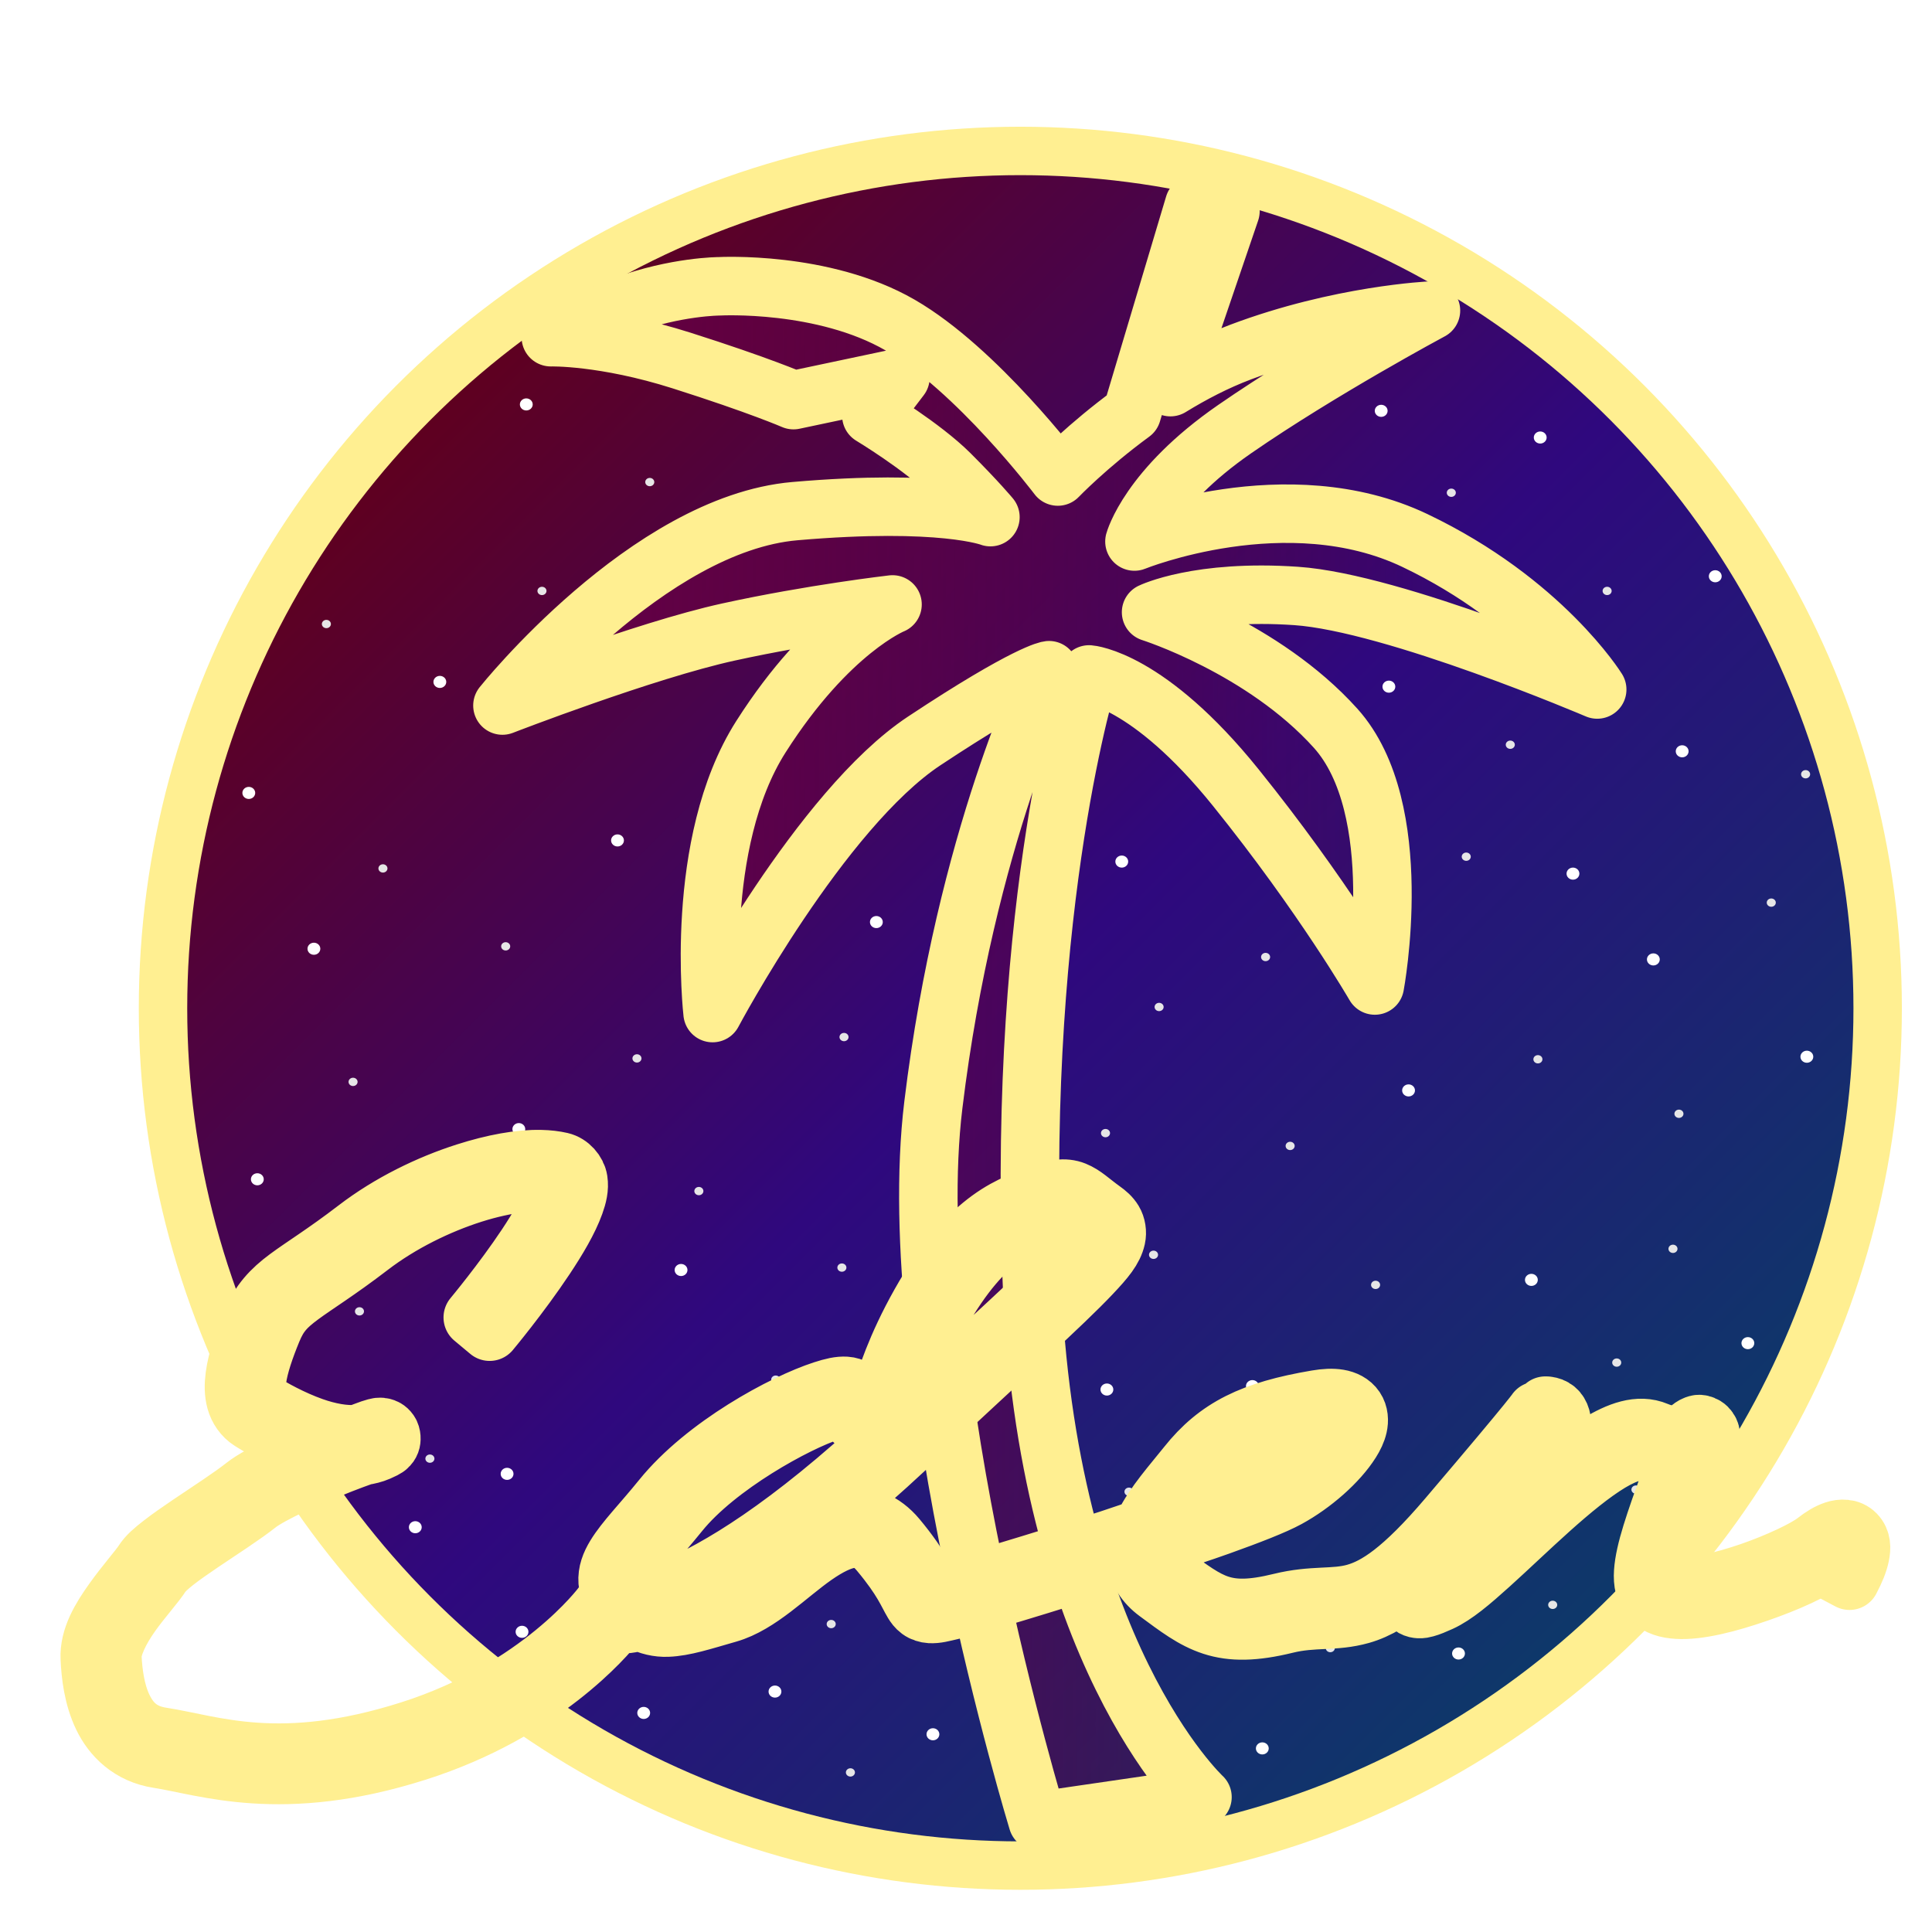
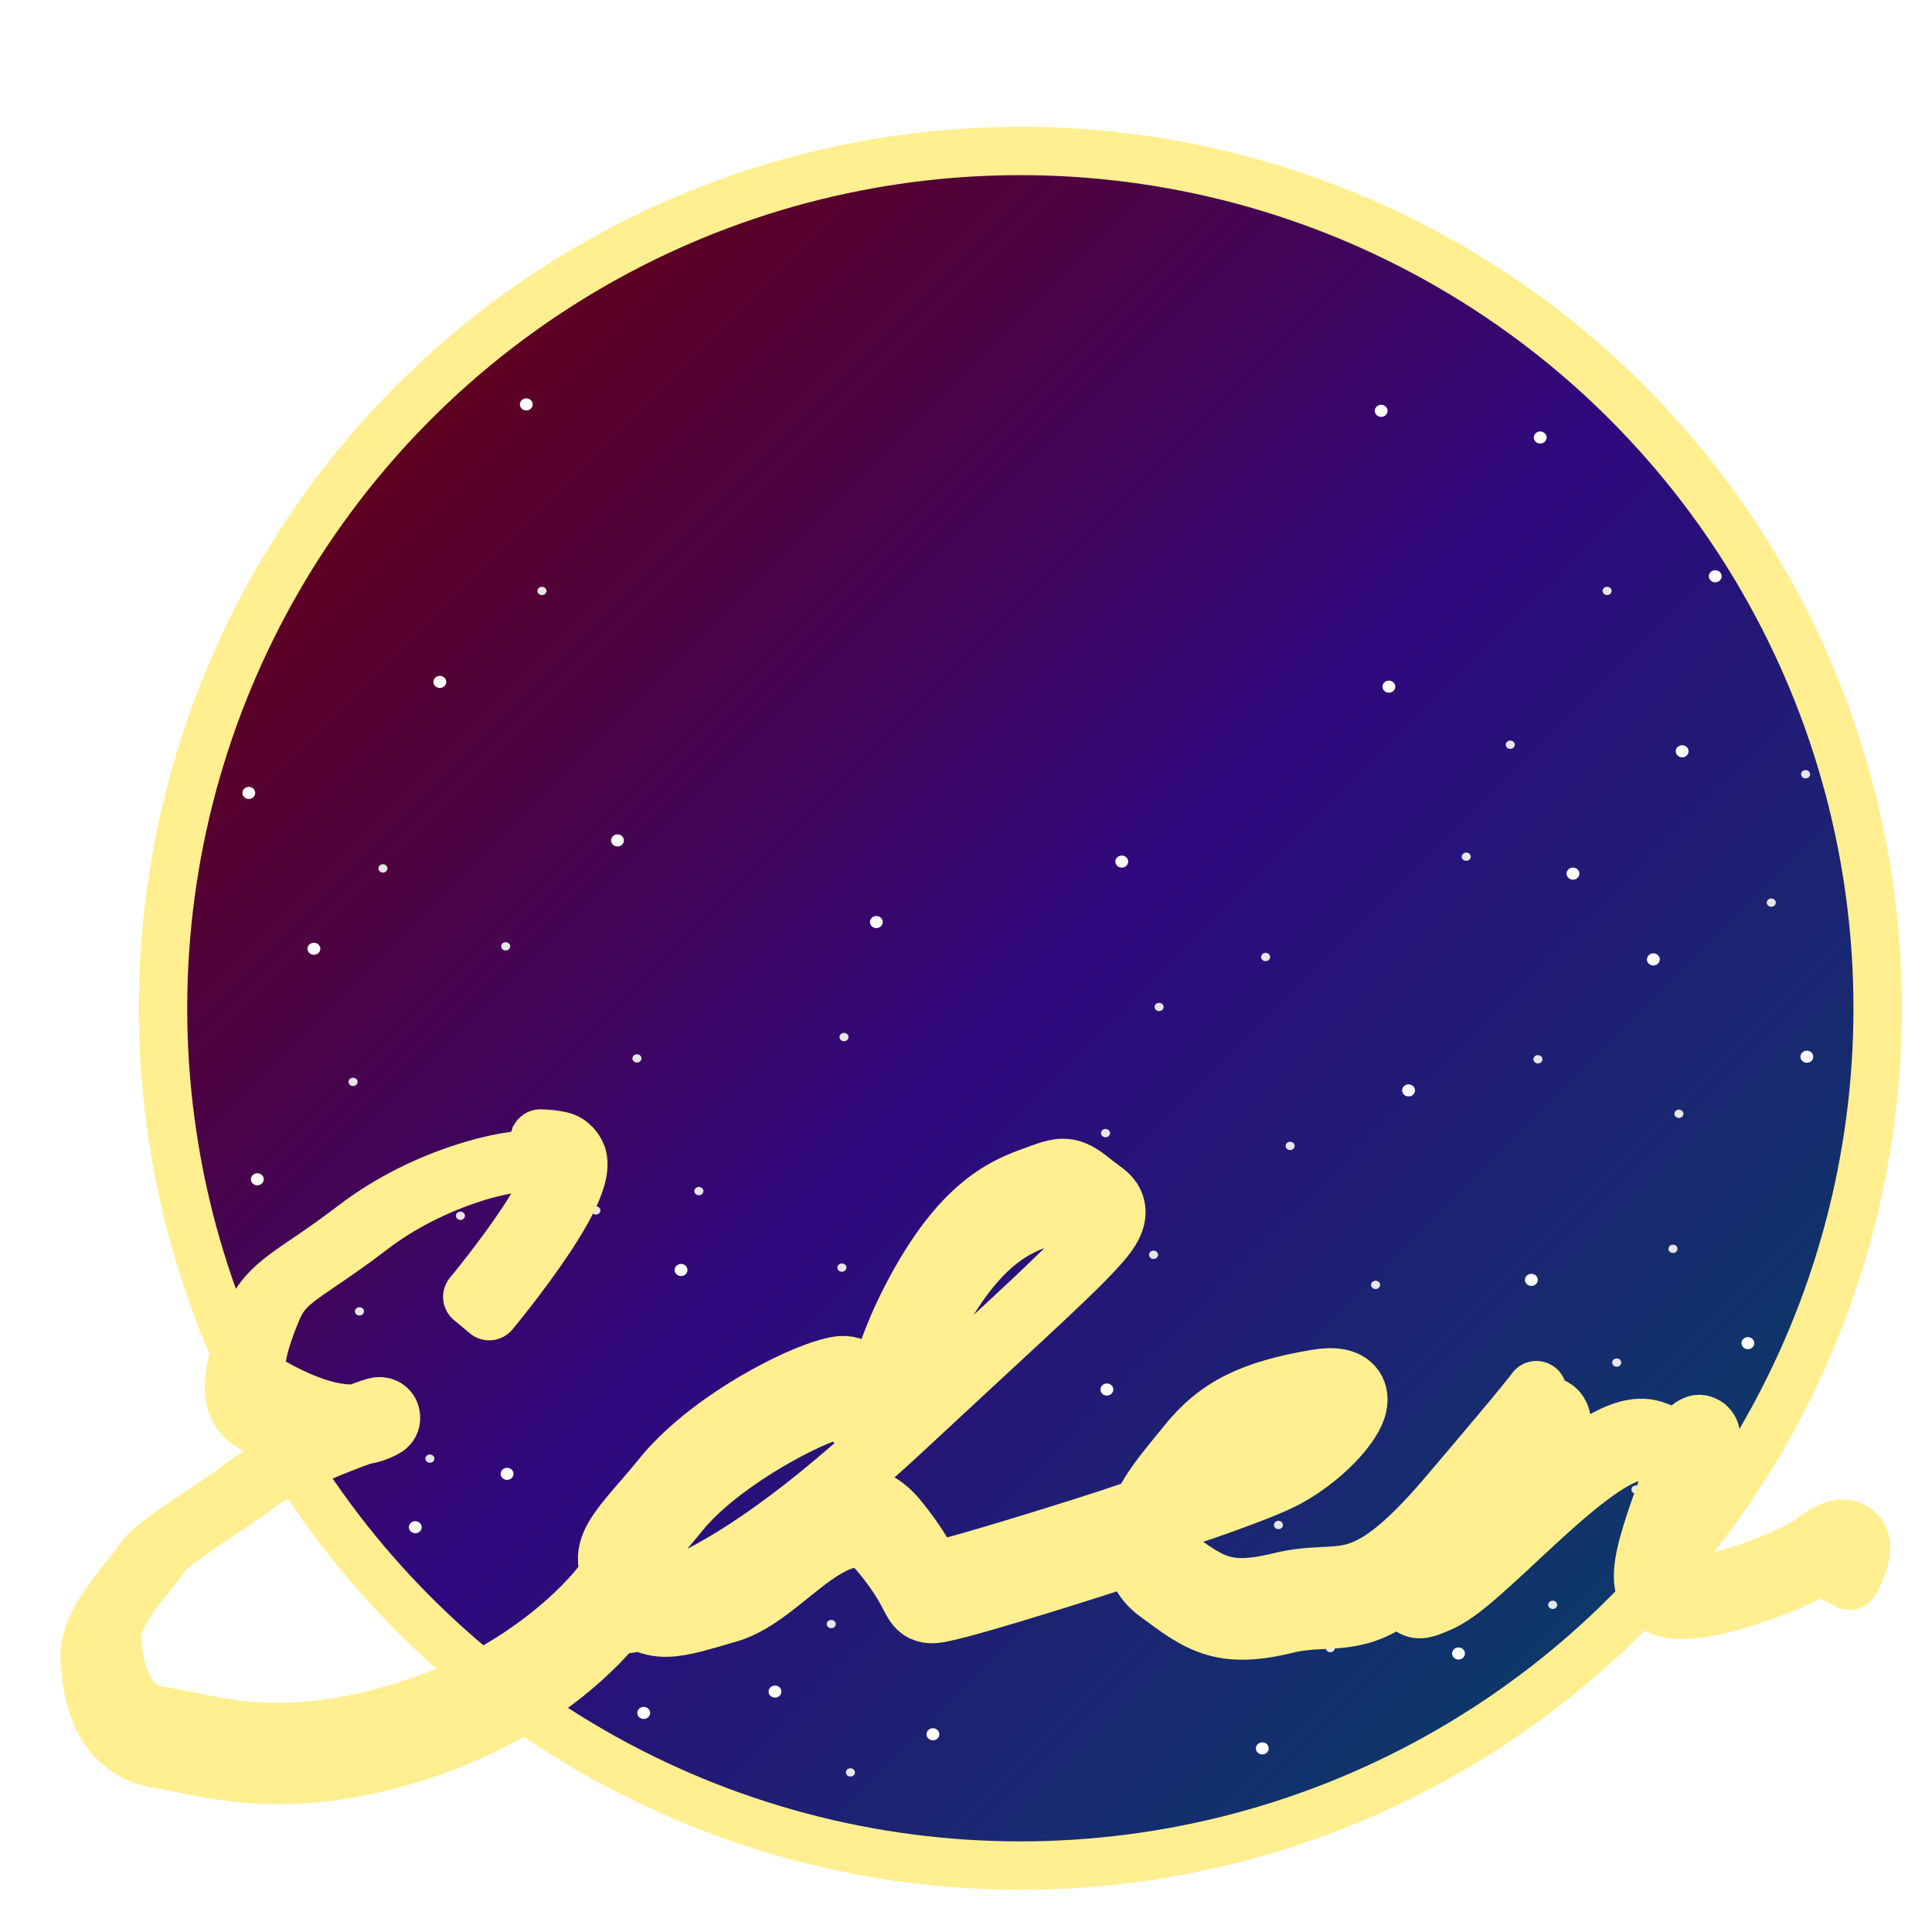
<svg xmlns="http://www.w3.org/2000/svg" xmlns:ns1="http://sodipodi.sourceforge.net/DTD/sodipodi-0.dtd" xmlns:ns2="http://www.inkscape.org/namespaces/inkscape" xmlns:xlink="http://www.w3.org/1999/xlink" width="512" height="512" fill="none" viewBox="0 0 512 512" version="1.1" id="svg7" ns1:docname="newyear2025_named.svg" ns2:version="1.4.2 (f4327f4, 2025-05-13)" xml:space="preserve">
  <defs id="defs7">
    <linearGradient id="swatch14" ns2:swatch="solid">
      <stop style="stop-color:#66003b;stop-opacity:1;" offset="0" id="stop14" />
    </linearGradient>
    <linearGradient id="linearGradient1" ns2:collect="always">
      <stop style="stop-color:#670047;stop-opacity:1;" offset="0" id="stop1" />
      <stop style="stop-color:#54003b;stop-opacity:0;" offset="1" id="stop2" />
    </linearGradient>
    <linearGradient id="linearGradient11" ns2:collect="always">
      <stop style="stop-color:#60001d;stop-opacity:1;" offset="0" id="stop11" />
      <stop style="stop-color:#2f087e;stop-opacity:1;" offset="0.498" id="stop20" />
      <stop style="stop-color:#0d3969;stop-opacity:1;" offset="0.999" id="stop12" />
    </linearGradient>
    <linearGradient ns2:collect="always" xlink:href="#linearGradient11" id="linearGradient12" x1="109.745" y1="106.545" x2="431.055" y2="427.855" gradientUnits="userSpaceOnUse" spreadMethod="reflect" />
    <linearGradient ns2:collect="always" xlink:href="#linearGradient1" id="linearGradient2" x1="125.402" y1="271.834" x2="431.024" y2="271.834" gradientUnits="userSpaceOnUse" gradientTransform="matrix(1.002,0,0,0.937,-0.481,13.795)" />
    <filter ns2:label="Light Contour" ns2:menu="Image Paint and Draw" ns2:menu-tooltip="Uses vertical specular light to draw lines" style="color-interpolation-filters:sRGB" id="filter11" x="-0.019" y="-0.055" width="1.038" height="1.109">
      <feGaussianBlur in="SourceGraphic" stdDeviation="0.383" result="result3" id="feGaussianBlur9" />
      <feComponentTransfer result="result1" in="result3" id="feComponentTransfer9">
        <feFuncR type="discrete" tableValues="0 0.1 0.2 0.3 0.4 0.5 0.6 0.7 0.8 0.9 1" id="feFuncR9" />
        <feFuncG type="discrete" tableValues="0 0.1 0.2 0.3 0.4 0.5 0.6 0.7 0.8 0.9 1" id="feFuncG9" />
        <feFuncB type="discrete" tableValues="0 0.1 0.2 0.3 0.4 0.5 0.6 0.7 0.8 0.9 1" id="feFuncB9" />
      </feComponentTransfer>
      <feGaussianBlur result="result5" stdDeviation="0.01" id="feGaussianBlur10" />
      <feBlend in2="result5" result="result6" mode="lighten" in="result5" id="feBlend10" />
      <feColorMatrix in="result6" type="luminanceToAlpha" result="result2" id="feColorMatrix10" />
      <feSpecularLighting surfaceScale="5" result="result9" specularExponent="20" in="result2" specularConstant="1" id="feSpecularLighting10">
        <feDistantLight azimuth="180" elevation="90" id="feDistantLight10" />
      </feSpecularLighting>
      <feComposite in2="result6" operator="arithmetic" in="result9" k1="0.4" k3="0.7" result="result3" id="feComposite10" k2="0" k4="0" />
      <feBlend in2="result1" in="result3" mode="normal" result="result8" id="feBlend11" />
      <feComposite in2="SourceGraphic" in="result8" operator="in" result="result7" id="feComposite11" />
    </filter>
    <linearGradient ns2:collect="always" xlink:href="#swatch14" id="linearGradient14" x1="15.082" y1="388.726" x2="501.808" y2="388.726" gradientUnits="userSpaceOnUse" />
  </defs>
  <ns1:namedview id="namedview7" pagecolor="#ffffff" bordercolor="#000000" borderopacity="0.25" ns2:showpageshadow="2" ns2:pageopacity="0.0" ns2:pagecheckerboard="0" ns2:deskcolor="#d1d1d1" ns2:zoom="1.65" ns2:cx="212.42424" ns2:cy="284.54545" ns2:window-width="1920" ns2:window-height="1001" ns2:window-x="-9" ns2:window-y="-9" ns2:window-maximized="1" ns2:current-layer="svg7" />
  <circle style="fill:url(#linearGradient12);fill-opacity:1;stroke-width:12.832;stroke-opacity:1;paint-order:stroke fill markers;stroke:#ffef91" id="path8" cx="270.4" cy="267.2" r="227.2" />
-   <path id="path15" style="fill:url(#linearGradient2);fill-opacity:1;stroke:#ffef91;stroke-width:15.499;stroke-linejoin:round;stroke-dasharray:none;stroke-dashoffset:0;stroke-opacity:1;paint-order:stroke fill markers" d="m 316.466,54.263 c 0,0 -10.949,36.625 -16.495,55.212 -11.846,8.683 -19.637,16.809 -19.637,16.809 0,0 -21.391,-28.349 -41.791,-40.14 -20.4,-11.791 -47.893,-10.271 -47.893,-10.271 0,0 -11.421,3.65e-4 -25.245,5.059 -13.824,5.059 -19.434,8.431 -19.434,8.431 0,0 14.026,-0.375 34.661,6.182 20.636,6.557 29.651,10.493 29.651,10.493 l 28.348,-5.996 -7.713,10.118 c 0,0 13.524,8.15 20.837,15.457 7.313,7.307 10.718,11.428 10.718,11.428 0,0 -12.721,-4.964 -51.789,-1.592 -39.067,3.372 -77.534,51.522 -77.534,51.522 0,0 37.664,-14.614 59.902,-19.485 22.238,-4.871 43.475,-7.308 43.475,-7.308 0,0 -16.828,6.745 -34.859,35.035 -18.031,28.29 -12.823,73.256 -12.823,73.256 0,0 28.649,-53.958 56.097,-72.131 27.447,-18.173 33.057,-18.735 33.057,-18.735 0,0 -22.038,44.215 -30.653,115.222 -8.615,71.007 27.647,189.788 27.647,189.788 l 43.675,-6.371 c 0,0 -41.671,-38.594 -45.277,-138.266 -3.606,-99.672 15.225,-159.25 15.225,-159.25 0,0 15.628,1.124 38.868,29.977 23.24,28.852 36.862,52.459 36.862,52.459 0,0 8.817,-46.839 -10.416,-68.197 -19.233,-21.358 -48.885,-30.725 -48.885,-30.725 0,0 12.522,-6.089 38.467,-4.309 25.945,1.78 79.763,24.786 79.763,24.786 0,0 -14.45,-23.317 -48.308,-39.48 -33.858,-16.162 -74.329,0.267 -74.329,0.267 0,0 3.779,-14.045 26.587,-29.81 22.808,-15.765 51.992,-31.396 51.992,-31.396 0,0 -24.083,1.06 -50.433,10.996 -6.556,2.472 -12.849,5.755 -18.604,9.294 l 15.902,-46.643 z" />
  <ellipse style="fill:#ffffff;paint-order:markers stroke fill" id="path6" cx="110.058" cy="404.727" rx="1.7" ry="1.6" ns2:label="Ne" />
  <ellipse style="fill:#e6e6e6;stroke-width:0.697;paint-order:markers stroke fill" id="ellipse6" cx="113.929" cy="386.554" rx="1.2" ry="1.1" />
  <ellipse style="fill:#ffffff;paint-order:markers stroke fill" id="ellipse7" cx="162.101" cy="412.647" rx="1.7" ry="1.6" ns2:label="Ne" />
  <ellipse style="fill:#ffffff;paint-order:markers stroke fill" id="ellipse8" cx="134.382" cy="390.585" rx="1.7" ry="1.6" ns2:label="Ne" />
  <ellipse style="fill:#ffffff;paint-order:markers stroke fill" id="ellipse9" cx="138.342" cy="432.446" rx="1.7" ry="1.6" ns2:label="Ne" />
  <ellipse style="fill:#ffffff;paint-order:markers stroke fill" id="ellipse10" cx="205.376" cy="448.285" rx="1.7" ry="1.6" ns2:label="Ne" />
  <ellipse style="fill:#ffffff;paint-order:markers stroke fill" id="ellipse11" cx="170.586" cy="453.942" rx="1.7" ry="1.6" ns2:label="Ne" />
  <ellipse style="fill:#e6e6e6;stroke-width:0.697;paint-order:markers stroke fill" id="ellipse12" cx="170.498" cy="431.809" rx="1.2" ry="1.1" />
  <ellipse style="fill:#e6e6e6;stroke-width:0.697;paint-order:markers stroke fill" id="ellipse13" cx="179.549" cy="399.565" rx="1.2" ry="1.1" />
  <ellipse style="fill:#ffffff;paint-order:markers stroke fill" id="ellipse14" cx="123.634" cy="348.159" rx="1.7" ry="1.6" ns2:label="Ne" />
  <ellipse style="fill:#e6e6e6;stroke-width:0.697;paint-order:markers stroke fill" id="ellipse15" cx="88.473" cy="379.766" rx="1.2" ry="1.1" />
  <ellipse style="fill:#e6e6e6;stroke-width:0.697;paint-order:markers stroke fill" id="ellipse16" cx="225.369" cy="469.71" rx="1.2" ry="1.1" />
  <ellipse style="fill:#ffffff;paint-order:markers stroke fill" id="ellipse17" cx="180.486" cy="336.562" rx="1.7" ry="1.6" ns2:label="Ne" />
  <ellipse style="fill:#e6e6e6;stroke-width:0.697;paint-order:markers stroke fill" id="ellipse18" cx="157.916" cy="320.775" rx="1.2" ry="1.1" />
  <ellipse style="fill:#ffffff;paint-order:markers stroke fill" id="ellipse19" cx="68.197" cy="312.521" rx="1.7" ry="1.6" ns2:label="Ne" />
  <ellipse style="fill:#e6e6e6;stroke-width:0.697;paint-order:markers stroke fill" id="ellipse20" cx="95.262" cy="347.522" rx="1.2" ry="1.1" />
  <ellipse style="fill:#ffffff;paint-order:markers stroke fill" id="ellipse21" cx="211.315" cy="399.636" rx="1.7" ry="1.6" ns2:label="Ne" />
  <ellipse style="fill:#e6e6e6;stroke-width:0.697;paint-order:markers stroke fill" id="ellipse22" cx="220.278" cy="430.394" rx="1.2" ry="1.1" />
  <ellipse style="fill:#e6e6e6;stroke-width:0.697;paint-order:markers stroke fill" id="ellipse23" cx="205.57" cy="365.623" rx="1.2" ry="1.1" />
  <ellipse style="fill:#ffffff;paint-order:markers stroke fill" id="ellipse24" cx="137.494" cy="299.227" rx="1.7" ry="1.6" ns2:label="Ne" />
  <ellipse style="fill:#e6e6e6;stroke-width:0.697;paint-order:markers stroke fill" id="ellipse25" cx="122.018" cy="322.195" rx="1.2" ry="1.1" />
  <ellipse style="fill:#e6e6e6;stroke-width:0.697;paint-order:markers stroke fill" id="ellipse26" cx="185.206" cy="315.649" rx="1.2" ry="1.1" />
  <ellipse style="fill:#e6e6e6;stroke-width:0.697;paint-order:markers stroke fill" id="ellipse27" cx="223.107" cy="335.925" rx="1.2" ry="1.1" />
  <ellipse style="fill:#ffffff;paint-order:markers stroke fill" id="ellipse28" cx="247.237" cy="459.599" rx="1.7" ry="1.6" ns2:label="Ne" />
  <ellipse style="fill:#e6e6e6;stroke-width:0.697;paint-order:markers stroke fill" id="ellipse29" cx="223.672" cy="274.831" rx="1.2" ry="1.1" />
  <ellipse style="fill:#ffffff;paint-order:markers stroke fill" id="ellipse30" cx="232.246" cy="244.356" rx="1.7" ry="1.6" ns2:label="Ne" />
  <ellipse style="fill:#ffffff;paint-order:markers stroke fill" id="ellipse31" cx="83.188" cy="251.427" rx="1.7" ry="1.6" ns2:label="Ne" />
  <ellipse style="fill:#e6e6e6;stroke-width:0.697;paint-order:markers stroke fill" id="ellipse32" cx="93.565" cy="286.71" rx="1.2" ry="1.1" />
  <ellipse style="fill:#e6e6e6;stroke-width:0.697;paint-order:markers stroke fill" id="ellipse33" cx="134.011" cy="250.789" rx="1.2" ry="1.1" />
  <ellipse style="fill:#ffffff;paint-order:markers stroke fill" id="ellipse34" cx="163.644" cy="222.722" rx="1.7" ry="1.6" ns2:label="Ne" />
  <ellipse style="fill:#e6e6e6;stroke-width:0.697;paint-order:markers stroke fill" id="ellipse35" cx="101.484" cy="230.142" rx="1.2" ry="1.1" />
  <ellipse style="fill:#ffffff;paint-order:markers stroke fill" id="ellipse36" cx="65.934" cy="210.132" rx="1.7" ry="1.6" ns2:label="Ne" />
  <ellipse style="fill:#ffffff;paint-order:markers stroke fill" id="ellipse37" cx="116.563" cy="180.716" rx="1.7" ry="1.6" ns2:label="Ne" />
  <ellipse style="fill:#e6e6e6;stroke-width:0.697;paint-order:markers stroke fill" id="ellipse38" cx="168.801" cy="280.488" rx="1.2" ry="1.1" />
  <ellipse style="fill:#e6e6e6;stroke-width:0.697;paint-order:markers stroke fill" id="ellipse39" cx="143.628" cy="156.603" rx="1.2" ry="1.1" />
-   <ellipse style="fill:#e6e6e6;stroke-width:0.697;paint-order:markers stroke fill" id="ellipse40" cx="86.494" cy="165.371" rx="1.2" ry="1.1" />
  <ellipse style="fill:#ffffff;paint-order:markers stroke fill" id="ellipse41" cx="139.473" cy="107.177" rx="1.7" ry="1.6" ns2:label="Ne" />
-   <ellipse style="fill:#e6e6e6;stroke-width:0.697;paint-order:markers stroke fill" id="ellipse42" cx="172.195" cy="127.753" rx="1.2" ry="1.1" />
  <ellipse style="fill:#ffffff;paint-order:markers stroke fill" id="ellipse43" cx="306.916" cy="423.678" rx="1.7" ry="1.6" ns2:label="Ne" />
  <ellipse style="fill:#e6e6e6;stroke-width:0.697;paint-order:markers stroke fill" id="ellipse44" cx="338.801" cy="404.135" rx="1.2" ry="1.1" />
  <ellipse style="fill:#ffffff;paint-order:markers stroke fill" id="ellipse45" cx="334.526" cy="463.344" rx="1.7" ry="1.6" ns2:label="Ne" />
  <ellipse style="fill:#e6e6e6;stroke-width:0.697;paint-order:markers stroke fill" id="ellipse46" cx="299.191" cy="395.322" rx="1.2" ry="1.1" />
  <ellipse style="fill:#e6e6e6;stroke-width:0.697;paint-order:markers stroke fill" id="ellipse48" cx="352.542" cy="436.759" rx="1.2" ry="1.1" />
  <ellipse style="fill:#ffffff;paint-order:markers stroke fill" id="ellipse49" cx="331.892" cy="367.337" rx="1.7" ry="1.6" ns2:label="Ne" />
  <ellipse style="fill:#e6e6e6;stroke-width:0.697;paint-order:markers stroke fill" id="ellipse51" cx="379.591" cy="409.267" rx="1.2" ry="1.1" />
  <ellipse style="fill:#ffffff;paint-order:markers stroke fill" id="ellipse53" cx="293.34" cy="368.241" rx="1.7" ry="1.6" ns2:label="Ne" />
  <ellipse style="fill:#e6e6e6;stroke-width:0.697;paint-order:markers stroke fill" id="ellipse54" cx="341.901" cy="303.681" rx="1.2" ry="1.1" />
  <ellipse style="fill:#ffffff;paint-order:markers stroke fill" id="ellipse56" cx="386.521" cy="438.195" rx="1.7" ry="1.6" ns2:label="Ne" />
  <ellipse style="fill:#e6e6e6;stroke-width:0.697;paint-order:markers stroke fill" id="ellipse57" cx="305.697" cy="332.531" rx="1.2" ry="1.1" />
  <ellipse style="fill:#ffffff;paint-order:markers stroke fill" id="ellipse58" cx="373.282" cy="288.971" rx="1.7" ry="1.6" ns2:label="Ne" />
  <ellipse style="fill:#e6e6e6;stroke-width:0.697;paint-order:markers stroke fill" id="ellipse59" cx="397.684" cy="382.197" rx="1.2" ry="1.1" />
  <ellipse style="fill:#e6e6e6;stroke-width:0.697;paint-order:markers stroke fill" id="ellipse60" cx="411.48" cy="425.303" rx="1.2" ry="1.1" />
  <ellipse style="fill:#e6e6e6;stroke-width:0.697;paint-order:markers stroke fill" id="ellipse63" cx="364.545" cy="340.506" rx="1.2" ry="1.1" />
  <ellipse style="fill:#e6e6e6;stroke-width:0.697;paint-order:markers stroke fill" id="ellipse64" cx="292.969" cy="300.287" rx="1.2" ry="1.1" />
  <ellipse style="fill:#e6e6e6;stroke-width:0.697;paint-order:markers stroke fill" id="ellipse65" cx="307.176" cy="266.859" rx="1.2" ry="1.1" />
  <ellipse style="fill:#ffffff;paint-order:markers stroke fill" id="ellipse66" cx="463.203" cy="355.949" rx="1.7" ry="1.6" ns2:label="Ne" />
  <ellipse style="fill:#e6e6e6;stroke-width:0.697;paint-order:markers stroke fill" id="ellipse67" cx="428.45" cy="361.098" rx="1.2" ry="1.1" />
  <ellipse style="fill:#e6e6e6;stroke-width:0.697;paint-order:markers stroke fill" id="ellipse68" cx="433.542" cy="394.756" rx="1.2" ry="1.1" />
  <ellipse style="fill:#ffffff;paint-order:markers stroke fill" id="ellipse70" cx="297.28" cy="228.327" rx="1.7" ry="1.6" ns2:label="Ne" />
  <ellipse style="fill:#e6e6e6;stroke-width:0.697;paint-order:markers stroke fill" id="ellipse71" cx="335.395" cy="253.618" rx="1.2" ry="1.1" />
  <ellipse style="fill:#ffffff;paint-order:markers stroke fill" id="ellipse73" cx="405.832" cy="339.18" rx="1.7" ry="1.6" ns2:label="Ne" />
  <ellipse style="fill:#e6e6e6;stroke-width:0.697;paint-order:markers stroke fill" id="ellipse75" cx="407.562" cy="280.719" rx="1.2" ry="1.1" />
  <ellipse style="fill:#ffffff;paint-order:markers stroke fill" id="ellipse76" cx="478.836" cy="280.044" rx="1.7" ry="1.6" ns2:label="Ne" />
  <ellipse style="fill:#e6e6e6;stroke-width:0.697;paint-order:markers stroke fill" id="ellipse77" cx="443.357" cy="330.951" rx="1.2" ry="1.1" />
  <ellipse style="fill:#ffffff;paint-order:markers stroke fill" id="ellipse78" cx="368.067" cy="181.973" rx="1.7" ry="1.6" ns2:label="Ne" />
  <ellipse style="fill:#e6e6e6;stroke-width:0.697;paint-order:markers stroke fill" id="ellipse79" cx="388.57" cy="227.031" rx="1.2" ry="1.1" />
  <ellipse style="fill:#e6e6e6;stroke-width:0.697;paint-order:markers stroke fill" id="ellipse80" cx="400.243" cy="197.36" rx="1.2" ry="1.1" />
  <ellipse style="fill:#ffffff;paint-order:markers stroke fill" id="ellipse81" cx="438.155" cy="254.255" rx="1.7" ry="1.6" ns2:label="Ne" />
  <ellipse style="fill:#e6e6e6;stroke-width:0.697;paint-order:markers stroke fill" id="ellipse82" cx="444.937" cy="295.162" rx="1.2" ry="1.1" />
  <ellipse style="fill:#ffffff;paint-order:markers stroke fill" id="ellipse83" cx="416.853" cy="231.522" rx="1.7" ry="1.6" ns2:label="Ne" />
  <ellipse style="fill:#e6e6e6;stroke-width:0.697;paint-order:markers stroke fill" id="ellipse84" cx="469.406" cy="239.205" rx="1.2" ry="1.1" />
  <ellipse style="fill:#ffffff;paint-order:markers stroke fill" id="ellipse85" cx="445.792" cy="199.101" rx="1.7" ry="1.6" ns2:label="Ne" />
  <ellipse style="fill:#e6e6e6;stroke-width:0.697;paint-order:markers stroke fill" id="ellipse86" cx="478.505" cy="205.183" rx="1.2" ry="1.1" />
  <ellipse style="fill:#ffffff;paint-order:markers stroke fill" id="ellipse87" cx="454.56" cy="152.714" rx="1.7" ry="1.6" ns2:label="Ne" />
  <ellipse style="fill:#e6e6e6;stroke-width:0.697;paint-order:markers stroke fill" id="ellipse88" cx="425.905" cy="156.603" rx="1.2" ry="1.1" />
  <ellipse style="fill:#ffffff;paint-order:markers stroke fill" id="ellipse89" cx="366.03" cy="108.874" rx="1.7" ry="1.6" ns2:label="Ne" />
-   <ellipse style="fill:#e6e6e6;stroke-width:0.697;paint-order:markers stroke fill" id="ellipse90" cx="384.61" cy="130.581" rx="1.2" ry="1.1" />
-   <path style="baseline-shift:baseline;display:inline;overflow:visible;opacity:1;mix-blend-mode:normal;fill:url(#linearGradient14);fill-opacity:1;stroke:#ffef91;stroke-width:16;stroke-linejoin:round;stroke-dasharray:none;stroke-opacity:1;paint-order:stroke fill markers;filter:url(#filter11);enable-background:accumulate;stop-color:#000000" d="m 143.352,307.434 c -5.689,-0.133 -12.531,1.148 -19.826,3.471 -9.727,3.097 -20.153,8.157 -28.947,14.898 -8.385,6.429 -13.995,9.81 -18.277,12.984 -4.282,3.175 -7.308,6.397 -9.461,11.627 -2.015,4.894 -3.8,9.834 -4.393,14.336 -0.296,2.251 -0.304,4.42 0.27,6.467 0.574,2.047 1.852,3.978 3.783,5.197 2.833,1.789 8.316,4.901 14.518,7.092 1.017,0.359 2.079,0.648 3.131,0.953 -3.065,1.267 -6.182,2.526 -9.09,3.885 -4.228,1.976 -7.841,3.832 -10.174,5.674 -3.597,2.84 -9.445,6.604 -14.736,10.182 -2.645,1.789 -5.159,3.537 -7.246,5.166 -2.087,1.629 -3.733,3.004 -4.834,4.734 -1.066,1.675 -4.697,5.759 -7.92,10.281 -3.223,4.522 -6.368,9.652 -6.107,15.127 0.208,4.37 0.846,10.139 3.342,15.355 2.496,5.217 7.199,9.894 14.588,11.031 12.39,1.906 32.645,9.496 68.451,-1.896 33.232,-10.574 50.07,-30.668 52.559,-33.799 0.874,0.039 1.951,0.059 3.369,-0.098 0.91,-0.101 2.224,-0.424 3.383,-0.656 2.261,1.138 4.619,1.721 7.127,1.627 4.417,-0.165 9.137,-1.741 16.031,-3.711 8.213,-2.346 15.696,-10.223 22.881,-15.238 3.592,-2.508 6.999,-4.245 9.768,-4.561 2.769,-0.315 5.018,0.353 7.76,3.643 6.19,7.428 7.338,10.91 8.883,13.455 0.386,0.636 0.85,1.309 1.621,1.879 0.771,0.57 1.8,0.876 2.676,0.924 1.752,0.095 3.194,-0.347 5.666,-0.912 5.405,-1.235 24.096,-6.841 43.402,-13.076 2.083,-0.673 3.864,-1.325 5.938,-2.006 -0.021,0.643 -0.195,1.27 -0.111,1.922 0.402,3.134 2.237,6.134 5.379,8.449 5.355,3.946 9.456,7.14 14.605,8.816 5.15,1.677 11.033,1.606 19.361,-0.439 7.521,-1.847 12.813,-0.529 19.924,-2.533 4.254,-1.199 8.925,-3.907 14.521,-8.738 -0.316,0.384 -0.747,0.849 -0.998,1.197 -0.313,0.435 -0.582,0.838 -0.82,1.361 -0.238,0.524 -0.661,1.274 -0.189,2.609 0.236,0.668 0.822,1.325 1.389,1.639 0.567,0.314 1.053,0.381 1.434,0.402 0.76,0.043 1.244,-0.088 1.781,-0.236 1.074,-0.296 2.273,-0.792 3.887,-1.525 3.819,-1.736 8.077,-5.383 13.057,-9.875 4.979,-4.492 10.512,-9.823 16.029,-14.762 5.517,-4.939 11.038,-9.484 15.783,-12.342 4.745,-2.858 8.444,-3.679 10.334,-2.875 3.323,1.414 6.211,1.443 8.605,1.002 -0.768,1.873 -1.248,2.878 -2.479,6.281 -4.252,11.763 -6.892,19.264 -7.264,24.754 -0.186,2.745 0.278,5.314 2.002,7.143 1.724,1.829 4.162,2.451 6.832,2.613 5.6,0.339 13.483,-1.714 21.219,-4.389 7.736,-2.675 14.935,-5.874 18.826,-8.92 1.104,-0.864 1.843,-1.199 2.543,-1.533 -0.265,1.063 -0.774,2.535 -1.859,4.586 l 4.861,2.574 c 1.35,-2.55 2.196,-4.655 2.576,-6.529 0.38,-1.874 0.431,-3.871 -1.084,-5.438 -1.515,-1.567 -3.738,-1.461 -5.381,-0.92 -1.642,0.541 -3.259,1.532 -5.045,2.93 -2.614,2.046 -9.838,5.493 -17.234,8.051 -7.396,2.558 -15.354,4.324 -19.088,4.098 -1.997,-0.121 -2.847,-0.56 -3.164,-0.896 -0.317,-0.337 -0.65,-1.039 -0.518,-2.996 0.265,-3.915 2.715,-11.544 6.949,-23.258 2.099,-5.807 3.47,-8.958 4.193,-10.631 0.181,-0.418 0.323,-0.744 0.441,-1.041 0.119,-0.297 0.258,-0.366 0.336,-1.246 0.019,-0.22 0.047,-0.521 -0.086,-1.012 -0.133,-0.49 -0.559,-1.246 -1.258,-1.666 -1.397,-0.839 -2.253,-0.304 -2.588,-0.16 -0.669,0.288 -0.711,0.407 -0.896,0.543 -0.743,0.542 -1.651,1.236 -3.113,1.646 -1.462,0.41 -3.379,0.544 -6.176,-0.646 -4.757,-2.024 -10.002,0.017 -15.324,3.223 -5.323,3.206 -10.993,7.924 -16.613,12.955 -5.62,5.031 -11.169,10.378 -16.045,14.777 -1.054,0.951 -1.928,1.624 -2.92,2.473 3.841,-4.142 8.257,-9.01 13.199,-15.006 8.735,-10.597 11.619,-15.732 12.287,-19.434 0.334,-1.851 -0.198,-3.816 -1.41,-4.809 -0.72,-0.59 -1.413,-0.768 -1.943,-0.84 -0.067,-0.012 -0.23,-0.041 -0.23,-0.041 0,0 -0.168,-0.018 -0.168,-0.018 v 0.023 c -0.08,-8.6e-4 -0.307,-0.027 -0.307,-0.027 l 0.113,5.457 c -0.106,0.005 -0.525,0.049 -0.951,-0.301 -0.478,-0.392 -0.392,-1.119 -0.518,-0.424 -0.006,0.031 -0.103,0.195 -0.111,0.23 -0.189,-0.166 -0.566,-0.5 -0.566,-0.5 1e-4,1.2e-4 -0.426,-0.746 -0.426,-0.746 9e-5,2.2e-4 -0.154,-0.633 -0.154,-0.633 4e-5,3.4e-4 -0.024,-0.333 -0.018,-0.461 0.012,-0.256 0.049,-0.425 0.082,-0.555 0.134,-0.521 0.217,-0.568 0.256,-0.635 0.077,-0.134 0.032,-0.05 -0.104,0.135 -0.271,0.37 -0.947,1.247 -2.383,3.016 -2.872,3.537 -8.804,10.672 -20.959,24.947 -12.004,14.098 -18.951,18.499 -24.639,20.102 -5.687,1.603 -11.143,0.374 -19.744,2.486 -7.793,1.914 -12.376,1.844 -16.348,0.551 -3.972,-1.293 -7.65,-4.04 -13.043,-8.014 -2.233,-1.645 -2.978,-3.099 -3.186,-4.721 -0.118,-0.919 0.036,-1.992 0.348,-3.145 5.438,-1.819 11.191,-3.681 15.883,-5.363 8.127,-2.915 14.536,-5.408 18.035,-7.316 6.677,-3.642 13.377,-9.526 16.744,-14.881 0.842,-1.339 1.491,-2.655 1.811,-4.076 0.32,-1.421 0.276,-3.128 -0.682,-4.557 -0.957,-1.429 -2.572,-2.186 -4.232,-2.463 -1.66,-0.277 -3.524,-0.182 -5.799,0.203 -16.958,2.874 -26.218,7.327 -34.223,17.406 -3.74,4.709 -8.669,10.123 -11.455,15.852 -0.128,0.264 -0.18,0.548 -0.299,0.814 -3.155,1.046 -5.904,2.042 -9.105,3.076 -19.231,6.21 -38.441,11.918 -42.936,12.945 -2.366,0.541 -3.649,0.738 -3.957,0.748 -0.041,-0.052 0.011,0.018 -0.08,-0.131 -0.859,-1.415 -2.821,-6.275 -9.359,-14.121 -3.622,-4.347 -8.233,-6.084 -12.605,-5.586 -4.373,0.498 -8.392,2.791 -12.295,5.516 -7.806,5.45 -15.595,12.848 -21.242,14.461 -2.37,0.677 -4.124,1.158 -5.984,1.67 12.539,-5.986 30.059,-17.271 54.152,-39.725 26.997,-25.16 41.929,-38.523 49.479,-46.508 3.775,-3.993 5.877,-6.516 6.537,-9.475 0.33,-1.479 0.057,-3.145 -0.672,-4.355 -0.729,-1.21 -1.704,-2.004 -2.721,-2.736 -3.423,-2.465 -4.982,-4.156 -7.471,-5.162 -1.244,-0.503 -2.702,-0.658 -4.105,-0.461 -1.403,0.197 -2.803,0.657 -4.572,1.32 -3.218,1.207 -8.135,2.629 -13.699,6.68 -5.564,4.05 -11.771,10.694 -18.279,22.266 -6.493,11.542 -9.011,19.944 -10.576,24.709 -0.702,2.136 -1.244,3.152 -1.383,3.418 -0.12,-0.04 -0.039,0.002 -0.254,-0.105 -2.381,-1.19 -2.055,-1.968 -3.57,-3.949 -0.757,-0.991 -2.402,-2.045 -4.102,-2.145 -1.699,-0.1 -3.457,0.305 -6.002,1.129 -10.362,3.353 -31.22,14.548 -42.586,28.605 -5.291,6.544 -9.72,10.948 -12.301,15.182 -1.29,2.117 -2.171,4.351 -1.986,6.764 0.151,1.974 1.176,3.781 2.578,5.473 -0.378,-0.025 -1.465,0.027 -1.465,0.027 l -1.744,-0.398 -1.07,1.436 c 0,0 -16.414,22.073 -50.83,33.023 -34.594,11.007 -52.338,3.797 -65.947,1.703 -5.611,-0.863 -8.509,-3.885 -10.463,-7.969 -1.954,-4.083 -2.617,-9.214 -2.809,-13.244 -0.139,-2.925 2.114,-7.496 5.092,-11.674 2.977,-4.178 6.348,-7.794 8.082,-10.52 0.299,-0.47 1.678,-1.868 3.578,-3.352 1.901,-1.484 4.337,-3.186 6.941,-4.947 5.209,-3.522 11.062,-7.258 15.064,-10.418 1.467,-1.159 5.017,-3.104 9.096,-5.01 4.079,-1.906 8.766,-3.871 12.916,-5.518 2.548,-1.011 4.069,-1.533 5.947,-2.217 1.342,-0.222 2.672,-0.51 3.938,-1.068 0.627,-0.276 1.082,-0.486 1.451,-0.676 0.185,-0.095 0.335,-0.169 0.574,-0.33 0.12,-0.081 0.255,-0.149 0.545,-0.461 0.145,-0.156 0.357,-0.362 0.566,-0.91 0.209,-0.548 0.255,-1.747 -0.309,-2.561 -0.564,-0.813 -1.215,-1.006 -1.568,-1.1 -0.353,-0.094 -0.55,-0.092 -0.703,-0.094 -0.306,-0.003 -0.438,0.025 -0.562,0.045 -0.249,0.041 -0.408,0.083 -0.594,0.133 -0.371,0.1 -0.795,0.232 -1.322,0.406 -0.732,0.242 -2.403,0.906 -3.467,1.291 -3.443,0.347 -7.767,-0.469 -11.951,-1.947 -5.607,-1.981 -10.873,-4.952 -13.414,-6.557 -0.756,-0.477 -1.14,-1.022 -1.424,-2.033 -0.283,-1.011 -0.345,-2.484 -0.111,-4.264 0.468,-3.559 2.079,-8.236 4.023,-12.959 1.806,-4.387 3.732,-6.396 7.652,-9.303 3.92,-2.906 9.764,-6.455 18.35,-13.037 8.177,-6.269 18.115,-11.11 27.268,-14.023 9.153,-2.914 17.629,-3.788 22.201,-2.732 0.517,0.119 0.12,-0.266 0.191,0.197 0.072,0.463 -0.074,1.823 -0.691,3.545 -1.234,3.444 -4.039,8.315 -7.217,13.09 -6.355,9.55 -14.143,18.889 -14.143,18.889 l 4.223,3.525 c 0,0 7.913,-9.471 14.498,-19.367 3.293,-4.948 6.266,-9.956 7.816,-14.281 0.775,-2.163 1.272,-4.161 0.949,-6.242 -0.323,-2.081 -2.15,-4.198 -4.391,-4.715 -1.615,-0.373 -3.383,-0.575 -5.279,-0.619 z m 138.01,13.336 c 0.674,-0.095 0.862,-0.056 1.279,0.113 0.835,0.338 2.669,1.899 6.316,4.525 0.751,0.541 1.138,0.967 1.227,1.113 0.088,0.147 0.09,-0.025 0.014,0.316 -0.153,0.683 -1.587,3.109 -5.166,6.895 -7.158,7.571 -22.207,21.077 -49.232,46.264 -26.843,25.016 -45.574,36.158 -57.377,41.035 -2.94,1.215 -5.446,2.038 -7.547,2.598 -0.724,-0.524 -1.383,-0.838 -2.25,-1.705 -1.413,-1.413 -1.793,-2.335 -1.855,-3.148 -0.062,-0.813 0.225,-1.885 1.197,-3.48 1.945,-3.191 6.425,-7.838 11.883,-14.588 10.13,-12.529 31.131,-23.96 40.002,-26.83 2.263,-0.732 3.582,-0.895 3.986,-0.871 0.405,0.024 -0.107,-0.215 0.055,-0.004 0.323,0.423 1.639,3.605 5.48,5.525 0.99,0.495 1.999,0.883 3.223,0.861 1.224,-0.021 2.525,-0.664 3.303,-1.477 1.555,-1.626 1.988,-3.439 2.797,-5.9 1.617,-4.923 3.907,-12.643 10.143,-23.729 6.219,-11.056 11.893,-16.998 16.723,-20.514 4.83,-3.516 8.822,-4.638 12.393,-5.977 1.625,-0.609 2.734,-0.929 3.408,-1.023 z m 72.471,55.545 c 0.727,0.121 0.671,0.258 0.566,0.102 -0.105,-0.156 -9.9e-4,-0.212 -0.113,0.285 -0.112,0.497 -0.476,1.365 -1.102,2.359 -2.502,3.979 -8.953,9.833 -14.721,12.979 -2.723,1.485 -9.218,4.083 -17.258,6.967 -2.99,1.072 -6.812,2.289 -10.17,3.436 2.395,-3.473 5.243,-7.063 7.988,-10.52 7.269,-9.154 14.415,-12.622 30.832,-15.404 1.897,-0.322 3.249,-0.324 3.977,-0.203 z" id="path5" />
+   <path style="baseline-shift:baseline;display:inline;overflow:visible;opacity:1;mix-blend-mode:normal;fill:url(#linearGradient14);fill-opacity:1;stroke:#ffef91;stroke-width:16;stroke-linejoin:round;stroke-dasharray:none;stroke-opacity:1;paint-order:stroke fill markers;filter:url(#filter11);enable-background:accumulate;stop-color:#000000" d="m 143.352,307.434 c -5.689,-0.133 -12.531,1.148 -19.826,3.471 -9.727,3.097 -20.153,8.157 -28.947,14.898 -8.385,6.429 -13.995,9.81 -18.277,12.984 -4.282,3.175 -7.308,6.397 -9.461,11.627 -2.015,4.894 -3.8,9.834 -4.393,14.336 -0.296,2.251 -0.304,4.42 0.27,6.467 0.574,2.047 1.852,3.978 3.783,5.197 2.833,1.789 8.316,4.901 14.518,7.092 1.017,0.359 2.079,0.648 3.131,0.953 -3.065,1.267 -6.182,2.526 -9.09,3.885 -4.228,1.976 -7.841,3.832 -10.174,5.674 -3.597,2.84 -9.445,6.604 -14.736,10.182 -2.645,1.789 -5.159,3.537 -7.246,5.166 -2.087,1.629 -3.733,3.004 -4.834,4.734 -1.066,1.675 -4.697,5.759 -7.92,10.281 -3.223,4.522 -6.368,9.652 -6.107,15.127 0.208,4.37 0.846,10.139 3.342,15.355 2.496,5.217 7.199,9.894 14.588,11.031 12.39,1.906 32.645,9.496 68.451,-1.896 33.232,-10.574 50.07,-30.668 52.559,-33.799 0.874,0.039 1.951,0.059 3.369,-0.098 0.91,-0.101 2.224,-0.424 3.383,-0.656 2.261,1.138 4.619,1.721 7.127,1.627 4.417,-0.165 9.137,-1.741 16.031,-3.711 8.213,-2.346 15.696,-10.223 22.881,-15.238 3.592,-2.508 6.999,-4.245 9.768,-4.561 2.769,-0.315 5.018,0.353 7.76,3.643 6.19,7.428 7.338,10.91 8.883,13.455 0.386,0.636 0.85,1.309 1.621,1.879 0.771,0.57 1.8,0.876 2.676,0.924 1.752,0.095 3.194,-0.347 5.666,-0.912 5.405,-1.235 24.096,-6.841 43.402,-13.076 2.083,-0.673 3.864,-1.325 5.938,-2.006 -0.021,0.643 -0.195,1.27 -0.111,1.922 0.402,3.134 2.237,6.134 5.379,8.449 5.355,3.946 9.456,7.14 14.605,8.816 5.15,1.677 11.033,1.606 19.361,-0.439 7.521,-1.847 12.813,-0.529 19.924,-2.533 4.254,-1.199 8.925,-3.907 14.521,-8.738 -0.316,0.384 -0.747,0.849 -0.998,1.197 -0.313,0.435 -0.582,0.838 -0.82,1.361 -0.238,0.524 -0.661,1.274 -0.189,2.609 0.236,0.668 0.822,1.325 1.389,1.639 0.567,0.314 1.053,0.381 1.434,0.402 0.76,0.043 1.244,-0.088 1.781,-0.236 1.074,-0.296 2.273,-0.792 3.887,-1.525 3.819,-1.736 8.077,-5.383 13.057,-9.875 4.979,-4.492 10.512,-9.823 16.029,-14.762 5.517,-4.939 11.038,-9.484 15.783,-12.342 4.745,-2.858 8.444,-3.679 10.334,-2.875 3.323,1.414 6.211,1.443 8.605,1.002 -0.768,1.873 -1.248,2.878 -2.479,6.281 -4.252,11.763 -6.892,19.264 -7.264,24.754 -0.186,2.745 0.278,5.314 2.002,7.143 1.724,1.829 4.162,2.451 6.832,2.613 5.6,0.339 13.483,-1.714 21.219,-4.389 7.736,-2.675 14.935,-5.874 18.826,-8.92 1.104,-0.864 1.843,-1.199 2.543,-1.533 -0.265,1.063 -0.774,2.535 -1.859,4.586 l 4.861,2.574 c 1.35,-2.55 2.196,-4.655 2.576,-6.529 0.38,-1.874 0.431,-3.871 -1.084,-5.438 -1.515,-1.567 -3.738,-1.461 -5.381,-0.92 -1.642,0.541 -3.259,1.532 -5.045,2.93 -2.614,2.046 -9.838,5.493 -17.234,8.051 -7.396,2.558 -15.354,4.324 -19.088,4.098 -1.997,-0.121 -2.847,-0.56 -3.164,-0.896 -0.317,-0.337 -0.65,-1.039 -0.518,-2.996 0.265,-3.915 2.715,-11.544 6.949,-23.258 2.099,-5.807 3.47,-8.958 4.193,-10.631 0.181,-0.418 0.323,-0.744 0.441,-1.041 0.119,-0.297 0.258,-0.366 0.336,-1.246 0.019,-0.22 0.047,-0.521 -0.086,-1.012 -0.133,-0.49 -0.559,-1.246 -1.258,-1.666 -1.397,-0.839 -2.253,-0.304 -2.588,-0.16 -0.669,0.288 -0.711,0.407 -0.896,0.543 -0.743,0.542 -1.651,1.236 -3.113,1.646 -1.462,0.41 -3.379,0.544 -6.176,-0.646 -4.757,-2.024 -10.002,0.017 -15.324,3.223 -5.323,3.206 -10.993,7.924 -16.613,12.955 -5.62,5.031 -11.169,10.378 -16.045,14.777 -1.054,0.951 -1.928,1.624 -2.92,2.473 3.841,-4.142 8.257,-9.01 13.199,-15.006 8.735,-10.597 11.619,-15.732 12.287,-19.434 0.334,-1.851 -0.198,-3.816 -1.41,-4.809 -0.72,-0.59 -1.413,-0.768 -1.943,-0.84 -0.067,-0.012 -0.23,-0.041 -0.23,-0.041 0,0 -0.168,-0.018 -0.168,-0.018 v 0.023 c -0.08,-8.6e-4 -0.307,-0.027 -0.307,-0.027 c -0.106,0.005 -0.525,0.049 -0.951,-0.301 -0.478,-0.392 -0.392,-1.119 -0.518,-0.424 -0.006,0.031 -0.103,0.195 -0.111,0.23 -0.189,-0.166 -0.566,-0.5 -0.566,-0.5 1e-4,1.2e-4 -0.426,-0.746 -0.426,-0.746 9e-5,2.2e-4 -0.154,-0.633 -0.154,-0.633 4e-5,3.4e-4 -0.024,-0.333 -0.018,-0.461 0.012,-0.256 0.049,-0.425 0.082,-0.555 0.134,-0.521 0.217,-0.568 0.256,-0.635 0.077,-0.134 0.032,-0.05 -0.104,0.135 -0.271,0.37 -0.947,1.247 -2.383,3.016 -2.872,3.537 -8.804,10.672 -20.959,24.947 -12.004,14.098 -18.951,18.499 -24.639,20.102 -5.687,1.603 -11.143,0.374 -19.744,2.486 -7.793,1.914 -12.376,1.844 -16.348,0.551 -3.972,-1.293 -7.65,-4.04 -13.043,-8.014 -2.233,-1.645 -2.978,-3.099 -3.186,-4.721 -0.118,-0.919 0.036,-1.992 0.348,-3.145 5.438,-1.819 11.191,-3.681 15.883,-5.363 8.127,-2.915 14.536,-5.408 18.035,-7.316 6.677,-3.642 13.377,-9.526 16.744,-14.881 0.842,-1.339 1.491,-2.655 1.811,-4.076 0.32,-1.421 0.276,-3.128 -0.682,-4.557 -0.957,-1.429 -2.572,-2.186 -4.232,-2.463 -1.66,-0.277 -3.524,-0.182 -5.799,0.203 -16.958,2.874 -26.218,7.327 -34.223,17.406 -3.74,4.709 -8.669,10.123 -11.455,15.852 -0.128,0.264 -0.18,0.548 -0.299,0.814 -3.155,1.046 -5.904,2.042 -9.105,3.076 -19.231,6.21 -38.441,11.918 -42.936,12.945 -2.366,0.541 -3.649,0.738 -3.957,0.748 -0.041,-0.052 0.011,0.018 -0.08,-0.131 -0.859,-1.415 -2.821,-6.275 -9.359,-14.121 -3.622,-4.347 -8.233,-6.084 -12.605,-5.586 -4.373,0.498 -8.392,2.791 -12.295,5.516 -7.806,5.45 -15.595,12.848 -21.242,14.461 -2.37,0.677 -4.124,1.158 -5.984,1.67 12.539,-5.986 30.059,-17.271 54.152,-39.725 26.997,-25.16 41.929,-38.523 49.479,-46.508 3.775,-3.993 5.877,-6.516 6.537,-9.475 0.33,-1.479 0.057,-3.145 -0.672,-4.355 -0.729,-1.21 -1.704,-2.004 -2.721,-2.736 -3.423,-2.465 -4.982,-4.156 -7.471,-5.162 -1.244,-0.503 -2.702,-0.658 -4.105,-0.461 -1.403,0.197 -2.803,0.657 -4.572,1.32 -3.218,1.207 -8.135,2.629 -13.699,6.68 -5.564,4.05 -11.771,10.694 -18.279,22.266 -6.493,11.542 -9.011,19.944 -10.576,24.709 -0.702,2.136 -1.244,3.152 -1.383,3.418 -0.12,-0.04 -0.039,0.002 -0.254,-0.105 -2.381,-1.19 -2.055,-1.968 -3.57,-3.949 -0.757,-0.991 -2.402,-2.045 -4.102,-2.145 -1.699,-0.1 -3.457,0.305 -6.002,1.129 -10.362,3.353 -31.22,14.548 -42.586,28.605 -5.291,6.544 -9.72,10.948 -12.301,15.182 -1.29,2.117 -2.171,4.351 -1.986,6.764 0.151,1.974 1.176,3.781 2.578,5.473 -0.378,-0.025 -1.465,0.027 -1.465,0.027 l -1.744,-0.398 -1.07,1.436 c 0,0 -16.414,22.073 -50.83,33.023 -34.594,11.007 -52.338,3.797 -65.947,1.703 -5.611,-0.863 -8.509,-3.885 -10.463,-7.969 -1.954,-4.083 -2.617,-9.214 -2.809,-13.244 -0.139,-2.925 2.114,-7.496 5.092,-11.674 2.977,-4.178 6.348,-7.794 8.082,-10.52 0.299,-0.47 1.678,-1.868 3.578,-3.352 1.901,-1.484 4.337,-3.186 6.941,-4.947 5.209,-3.522 11.062,-7.258 15.064,-10.418 1.467,-1.159 5.017,-3.104 9.096,-5.01 4.079,-1.906 8.766,-3.871 12.916,-5.518 2.548,-1.011 4.069,-1.533 5.947,-2.217 1.342,-0.222 2.672,-0.51 3.938,-1.068 0.627,-0.276 1.082,-0.486 1.451,-0.676 0.185,-0.095 0.335,-0.169 0.574,-0.33 0.12,-0.081 0.255,-0.149 0.545,-0.461 0.145,-0.156 0.357,-0.362 0.566,-0.91 0.209,-0.548 0.255,-1.747 -0.309,-2.561 -0.564,-0.813 -1.215,-1.006 -1.568,-1.1 -0.353,-0.094 -0.55,-0.092 -0.703,-0.094 -0.306,-0.003 -0.438,0.025 -0.562,0.045 -0.249,0.041 -0.408,0.083 -0.594,0.133 -0.371,0.1 -0.795,0.232 -1.322,0.406 -0.732,0.242 -2.403,0.906 -3.467,1.291 -3.443,0.347 -7.767,-0.469 -11.951,-1.947 -5.607,-1.981 -10.873,-4.952 -13.414,-6.557 -0.756,-0.477 -1.14,-1.022 -1.424,-2.033 -0.283,-1.011 -0.345,-2.484 -0.111,-4.264 0.468,-3.559 2.079,-8.236 4.023,-12.959 1.806,-4.387 3.732,-6.396 7.652,-9.303 3.92,-2.906 9.764,-6.455 18.35,-13.037 8.177,-6.269 18.115,-11.11 27.268,-14.023 9.153,-2.914 17.629,-3.788 22.201,-2.732 0.517,0.119 0.12,-0.266 0.191,0.197 0.072,0.463 -0.074,1.823 -0.691,3.545 -1.234,3.444 -4.039,8.315 -7.217,13.09 -6.355,9.55 -14.143,18.889 -14.143,18.889 l 4.223,3.525 c 0,0 7.913,-9.471 14.498,-19.367 3.293,-4.948 6.266,-9.956 7.816,-14.281 0.775,-2.163 1.272,-4.161 0.949,-6.242 -0.323,-2.081 -2.15,-4.198 -4.391,-4.715 -1.615,-0.373 -3.383,-0.575 -5.279,-0.619 z m 138.01,13.336 c 0.674,-0.095 0.862,-0.056 1.279,0.113 0.835,0.338 2.669,1.899 6.316,4.525 0.751,0.541 1.138,0.967 1.227,1.113 0.088,0.147 0.09,-0.025 0.014,0.316 -0.153,0.683 -1.587,3.109 -5.166,6.895 -7.158,7.571 -22.207,21.077 -49.232,46.264 -26.843,25.016 -45.574,36.158 -57.377,41.035 -2.94,1.215 -5.446,2.038 -7.547,2.598 -0.724,-0.524 -1.383,-0.838 -2.25,-1.705 -1.413,-1.413 -1.793,-2.335 -1.855,-3.148 -0.062,-0.813 0.225,-1.885 1.197,-3.48 1.945,-3.191 6.425,-7.838 11.883,-14.588 10.13,-12.529 31.131,-23.96 40.002,-26.83 2.263,-0.732 3.582,-0.895 3.986,-0.871 0.405,0.024 -0.107,-0.215 0.055,-0.004 0.323,0.423 1.639,3.605 5.48,5.525 0.99,0.495 1.999,0.883 3.223,0.861 1.224,-0.021 2.525,-0.664 3.303,-1.477 1.555,-1.626 1.988,-3.439 2.797,-5.9 1.617,-4.923 3.907,-12.643 10.143,-23.729 6.219,-11.056 11.893,-16.998 16.723,-20.514 4.83,-3.516 8.822,-4.638 12.393,-5.977 1.625,-0.609 2.734,-0.929 3.408,-1.023 z m 72.471,55.545 c 0.727,0.121 0.671,0.258 0.566,0.102 -0.105,-0.156 -9.9e-4,-0.212 -0.113,0.285 -0.112,0.497 -0.476,1.365 -1.102,2.359 -2.502,3.979 -8.953,9.833 -14.721,12.979 -2.723,1.485 -9.218,4.083 -17.258,6.967 -2.99,1.072 -6.812,2.289 -10.17,3.436 2.395,-3.473 5.243,-7.063 7.988,-10.52 7.269,-9.154 14.415,-12.622 30.832,-15.404 1.897,-0.322 3.249,-0.324 3.977,-0.203 z" id="path5" />
  <ellipse style="fill:#ffffff;paint-order:markers stroke fill" id="ellipse91" cx="408.174" cy="115.945" rx="1.7" ry="1.6" ns2:label="Ne" />
</svg>